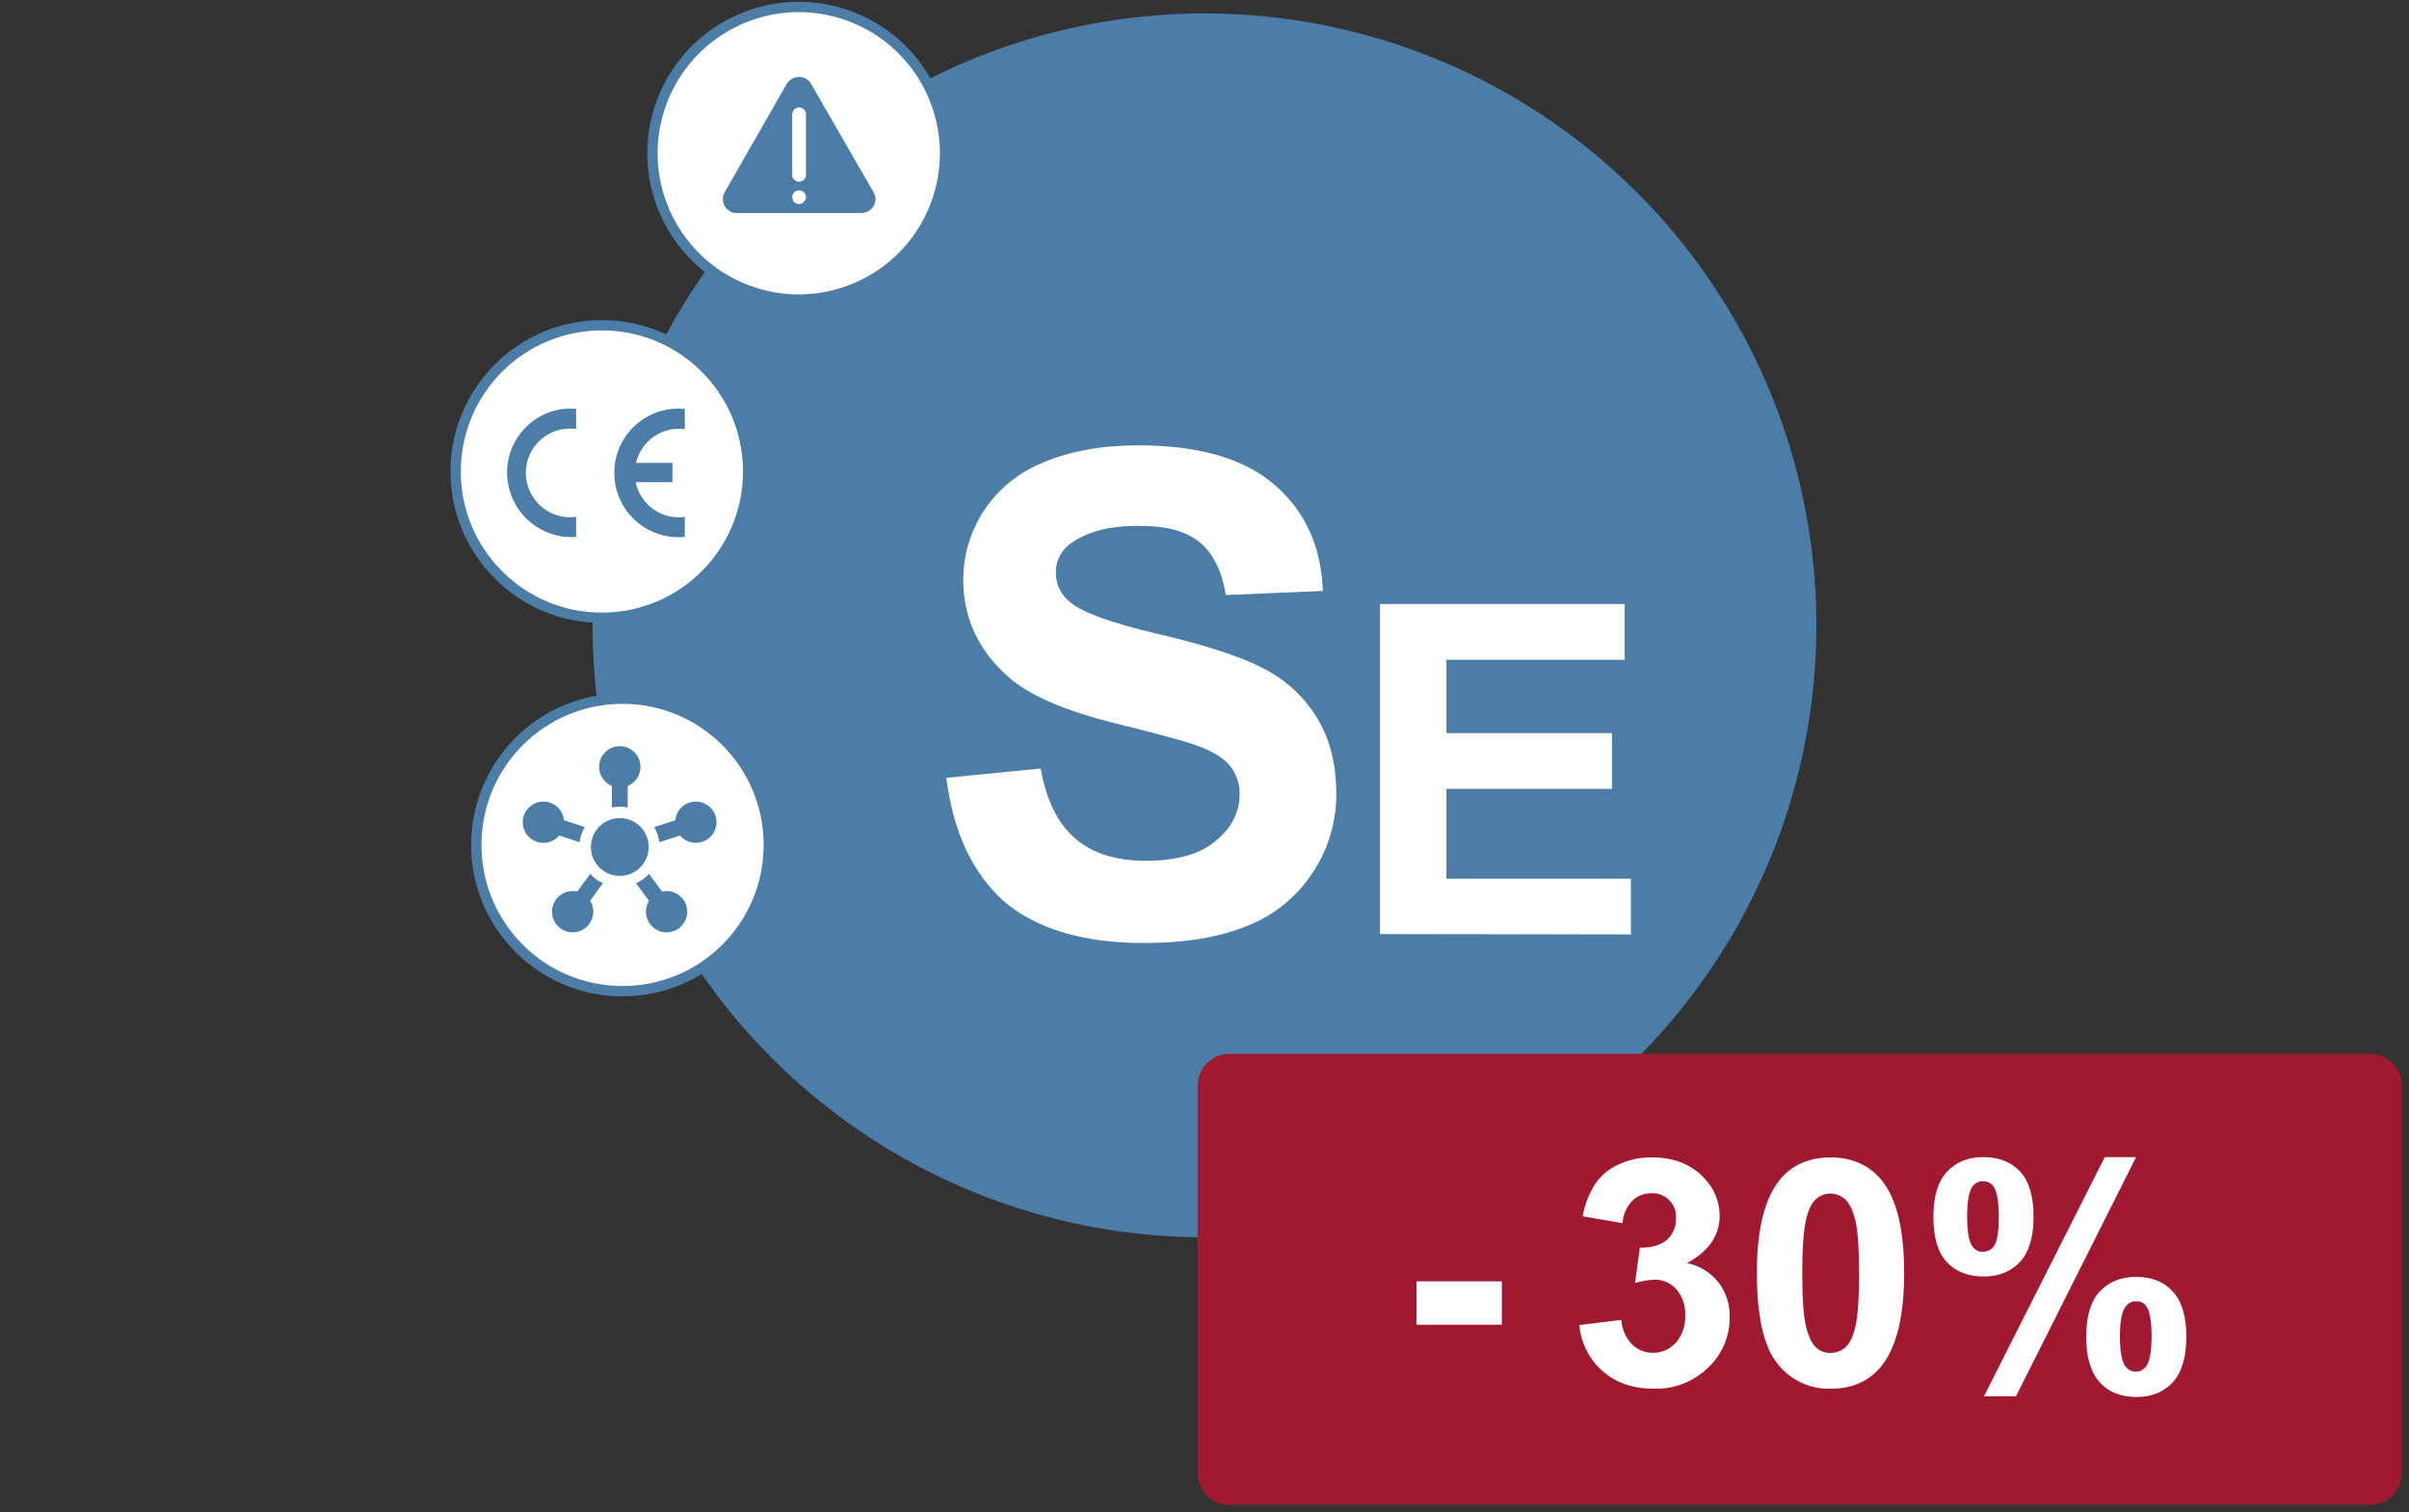
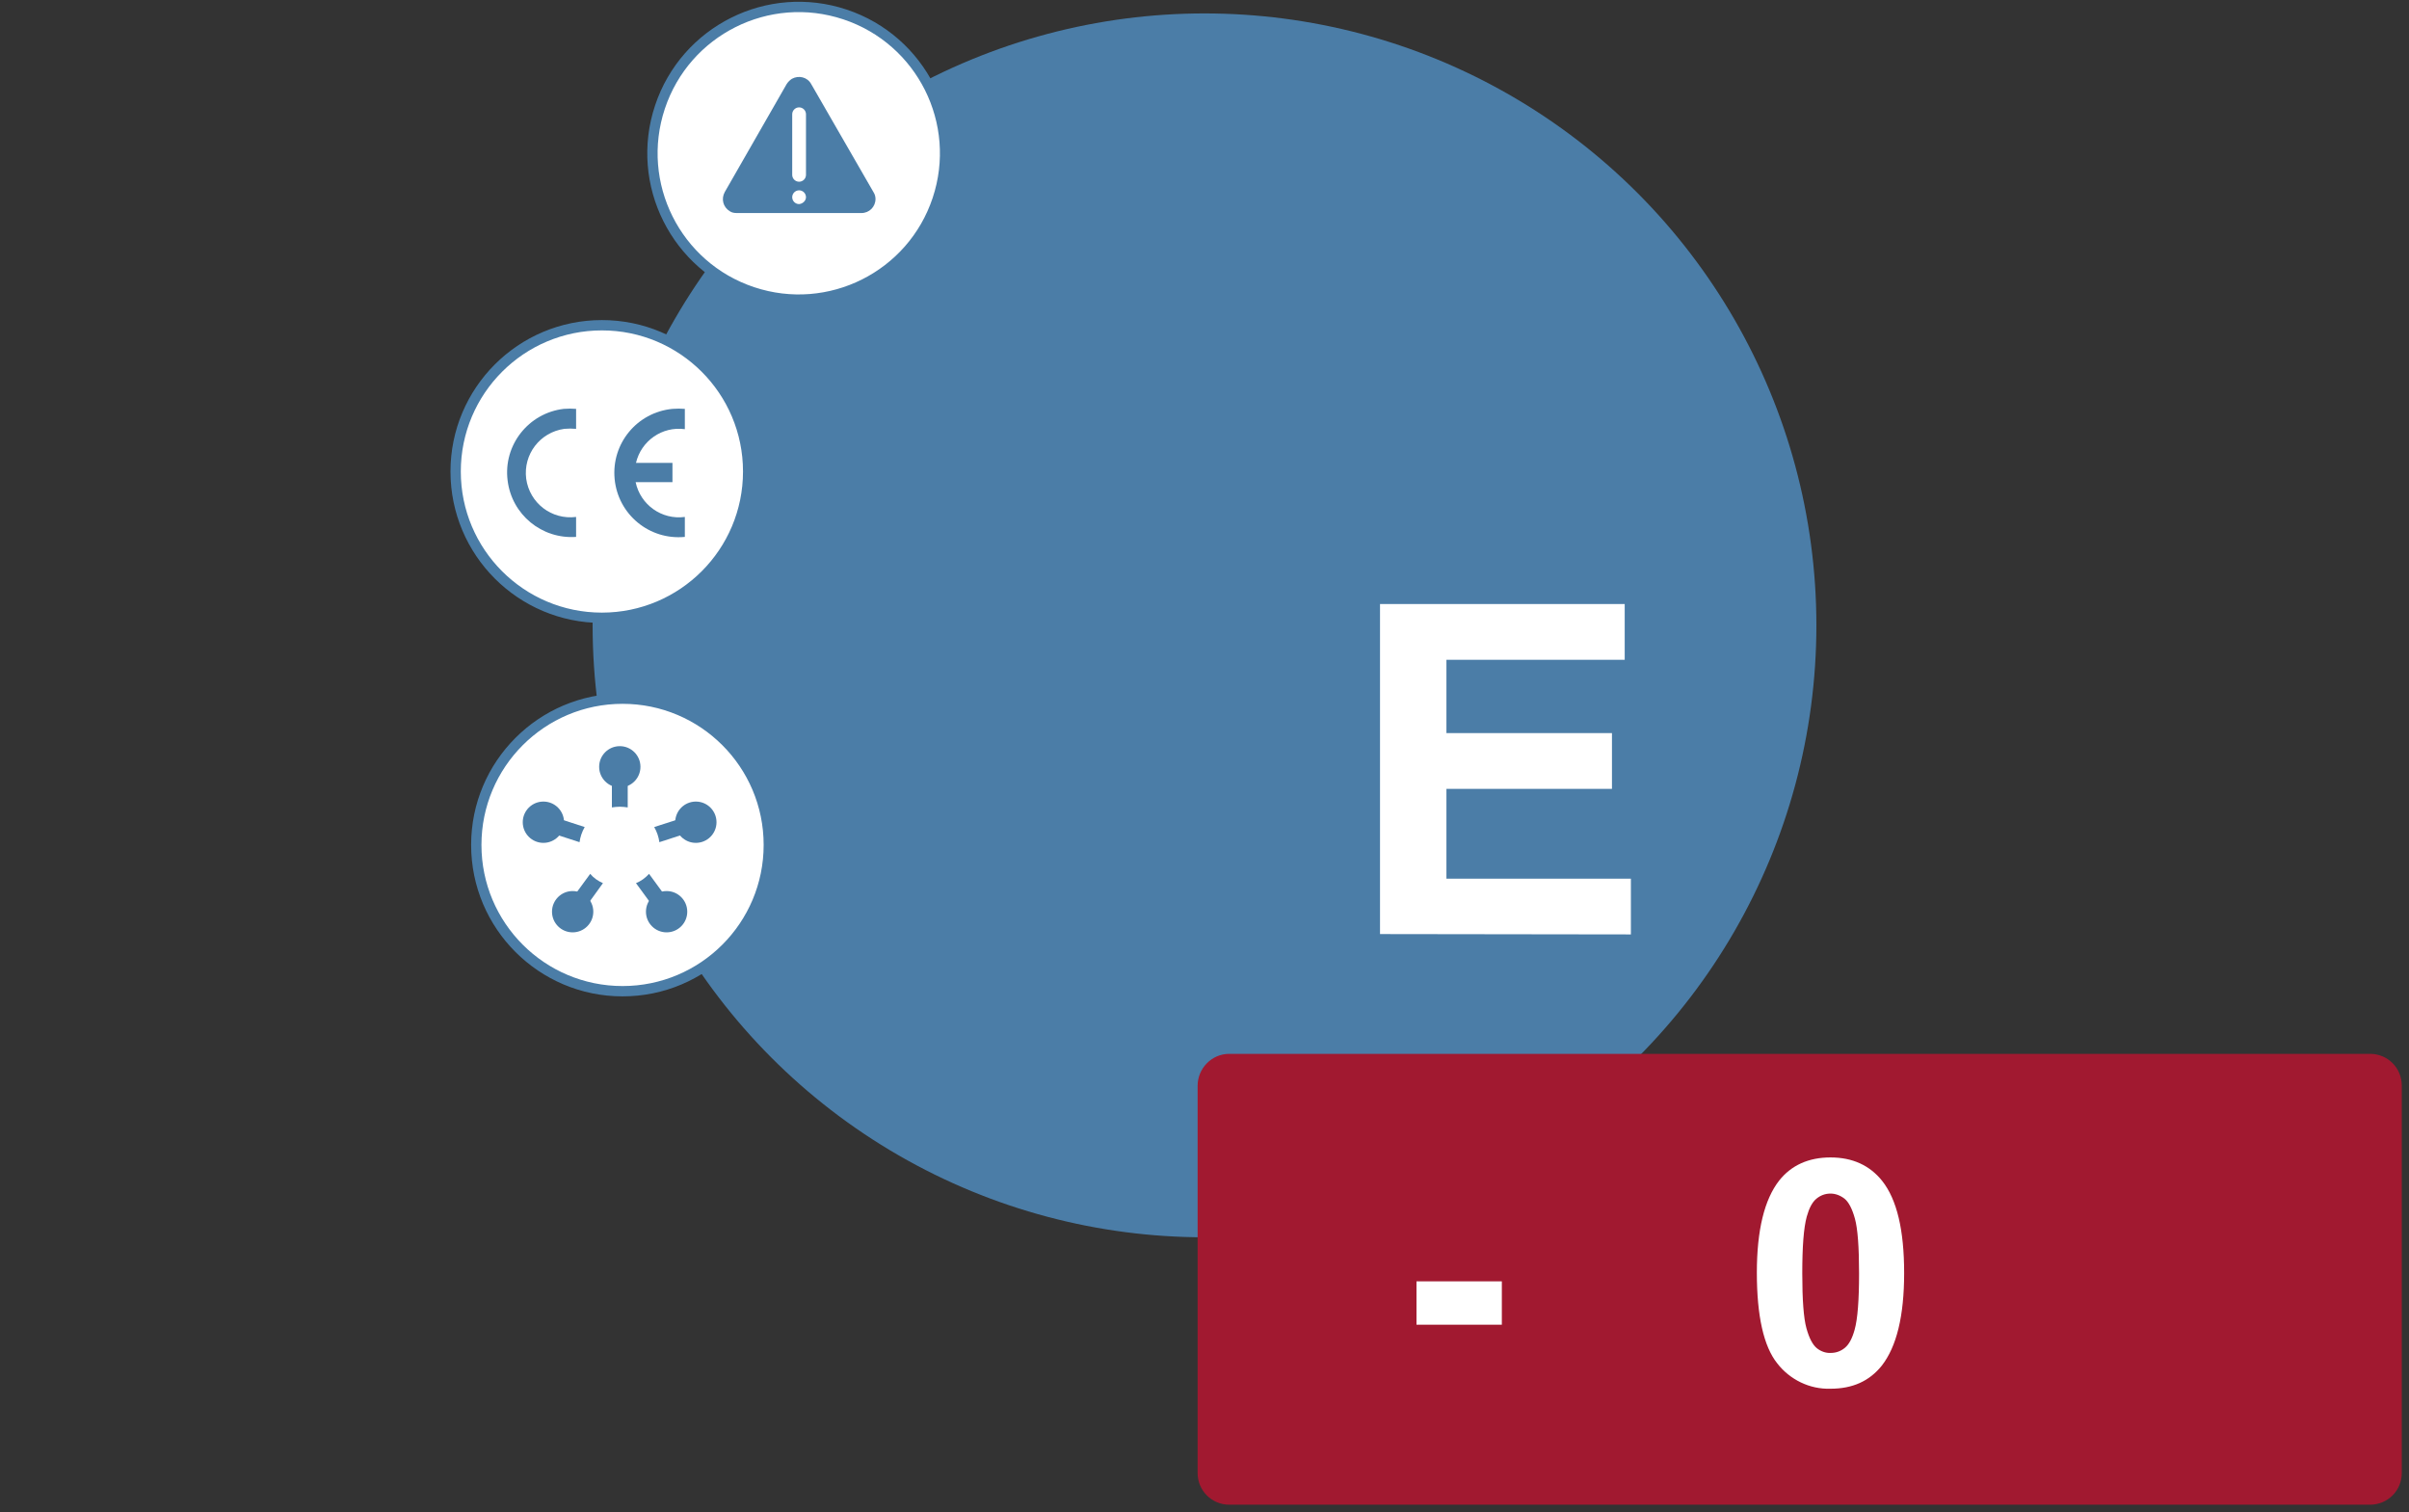
<svg xmlns="http://www.w3.org/2000/svg" version="1.1" id="ab715205-b0a6-4ce1-9aba-dcf41d13aabb" x="0px" y="0px" viewBox="0 0 700 439.4" style="enable-background:new 0 0 700 439.4;" xml:space="preserve">
  <rect x="0" y="0" width="700" height="439.4" fill="#333333" stroke="none" />
  <style type="text/css">
	.st0{fill:#4B7DA7;}
	.st1{fill:#FFFFFF;}
	.st2{fill:#FFFFFF;stroke:#4B7DA7;stroke-width:3;stroke-miterlimit:10;}
	.st3{fill:#FFFFFF;stroke:#4B7DA7;stroke-width:3;stroke-miterlimit:10;}
	.st4{fill:#A11930;}
</style>
  <g>
    <g id="a22942bb-5fb6-4222-a3f0-885326e401fe">
      <g id="b76e8251-f679-4903-9db1-1bf0edba9f1b">
        <circle class="st0" cx="350" cy="181.7" r="177.8" />
      </g>
-       <path class="st1" d="M275,226l27.4-2.7c1.6,9.2,5,16,10,20.3s11.8,6.5,20.4,6.5c9.1,0,15.9-1.9,20.5-5.8c4.6-3.8,6.9-8.3,6.9-13.5    c0.1-3.1-1-6.1-2.9-8.4s-5.3-4.3-10.1-6c-3.3-1.1-10.8-3.2-22.6-6.1c-15.1-3.7-25.7-8.3-31.8-13.8c-8.6-7.7-12.9-17-12.9-28.1    c0-7.1,2.1-14.1,6-20c4.2-6.4,10.3-11.3,17.4-14.1c7.6-3.2,16.7-4.9,27.5-4.9c17.5,0,30.7,3.8,39.6,11.5s13.5,17.9,14,30.8    l-28.2,1.2c-1.2-7.2-3.8-12.3-7.8-15.5s-9.9-4.7-17.9-4.6c-8.2,0-14.6,1.7-19.2,5c-2.9,1.9-4.6,5.2-4.5,8.7c0,3.3,1.6,6.5,4.2,8.5    c3.5,3,12.2,6.1,25.9,9.3s23.9,6.6,30.4,10c6.4,3.3,11.7,8.2,15.4,14.3c3.7,6,5.6,13.4,5.6,22.2c0,8-2.3,15.8-6.7,22.5    c-4.5,7-11.1,12.5-18.9,15.6c-8.1,3.4-18.2,5.1-30.4,5.1c-17.6,0-31.2-4.1-40.7-12.2C282.5,253.5,276.9,241.6,275,226z" />
      <path class="st1" d="M401,271.4v-95.9h71.1v16.2h-51.8V213h48.1v16.2h-48.1v26.1h53.6v16.2L401,271.4z" />
    </g>
    <circle class="st2" cx="180.9" cy="245.5" r="42.5" />
-     <circle class="st0" cx="180.1" cy="246.1" r="8.4" />
    <circle class="st0" cx="180.1" cy="222.8" r="6" />
    <circle class="st0" cx="157.9" cy="238.9" r="6" />
    <circle class="st0" cx="166.4" cy="264.9" r="6" />
    <circle class="st0" cx="193.7" cy="264.9" r="6" />
    <circle class="st0" cx="202.2" cy="238.9" r="6" />
    <path class="st0" d="M180.1,234.4c0.8,0,1.6,0.1,2.3,0.2v-12h-4.6v12C178.5,234.5,179.3,234.4,180.1,234.4z" />
    <path class="st0" d="M191.6,244.7L203,241l-1.4-4.4l-11.5,3.7C190.9,241.7,191.4,243.2,191.6,244.7z" />
    <path class="st0" d="M188.6,253.9c-1.1,1.2-2.3,2.1-3.8,2.7l7.1,9.7l3.8-2.7L188.6,253.9z" />
    <path class="st0" d="M171.5,253.9l-7.1,9.7l3.8,2.7l7-9.7C173.8,256,172.5,255.1,171.5,253.9z" />
-     <path class="st0" d="M169.9,240.3l-11.4-3.7L157,241l11.4,3.7C168.6,243.2,169.1,241.7,169.9,240.3z" />
+     <path class="st0" d="M169.9,240.3l-11.4-3.7L157,241l11.4,3.7C168.6,243.2,169.1,241.7,169.9,240.3" />
    <circle class="st2" cx="174.9" cy="137" r="42.5" />
    <path id="bfcb9704-5a38-4837-99c8-7a515722db9d" class="st0" d="M167.4,150.2c-7.1,0.9-13.5-4-14.5-11.1c-0.9-7.1,4-13.5,11.1-14.5   c1.1-0.1,2.2-0.1,3.4,0v-5.8c-1.2-0.1-2.4-0.1-3.6,0c-10.2,1.2-17.6,10.5-16.3,20.8c1.2,9.9,9.9,17.1,19.9,16.4L167.4,150.2   L167.4,150.2z" />
    <path class="st0" d="M199,124.7v-5.9c-1.2-0.1-2.4-0.1-3.6,0c-10.3,1-17.8,10.1-16.8,20.4S188.7,157,199,156v-5.8   c-6.7,0.9-12.9-3.5-14.3-10.1h10.7v-5.6h-10.6C186.3,128.1,192.4,123.8,199,124.7z" />
    <ellipse transform="matrix(0.316 -0.949 0.949 0.316 116.403 250.799)" class="st3" cx="232.2" cy="44.6" rx="42.5" ry="42.5" />
    <path class="st0" d="M253.8,55.8l-18.1-31.4c-1.1-2-3.6-2.6-5.6-1.5c-0.6,0.4-1.1,0.9-1.5,1.5l-18,31.4c-1.1,2-0.5,4.4,1.5,5.6   c0.6,0.4,1.3,0.5,2,0.5h36.2c2.3,0,4.1-1.8,4.1-4.1C254.4,57.1,254.2,56.4,253.8,55.8z M232.2,59.3c-1.1,0-2-0.9-2-2s0.9-2,2-2   s2,0.9,2,2C234.2,58.3,233.3,59.2,232.2,59.3L232.2,59.3z M234.2,50.8c0,1.1-0.9,2-2,2s-2-0.9-2-2V33.2c0-1.1,0.9-2,2-2s2,0.9,2,2   V50.8z" />
    <path class="st4" d="M357.2,306.2h331.5c5.1,0,9.2,4.1,9.2,9.2V428c0,5.1-4.1,9.2-9.2,9.2H357.2c-5.1,0-9.2-4.1-9.2-9.2V315.5   C348,310.4,352.1,306.2,357.2,306.2z" />
-     <path class="st1" d="M561.8,353.6c0-5.9,1.3-10.3,3.9-13.1s6.1-4.3,10.5-4.3c4.6,0,8.2,1.4,10.8,4.2s3.9,7.2,3.9,13.1   s-1.3,10.3-3.9,13.1s-6.1,4.3-10.5,4.3c-4.6,0-8.2-1.4-10.8-4.2S561.8,359.5,561.8,353.6z M571.6,353.5c0,4.3,0.5,7.2,1.5,8.6   c0.7,1,1.8,1.7,3.1,1.6c1.3,0,2.5-0.6,3.2-1.6c1-1.5,1.4-4.3,1.4-8.6s-0.5-7.1-1.4-8.6c-0.7-1.1-1.9-1.7-3.2-1.7   c-1.2,0-2.4,0.6-3.1,1.6C572.1,346.3,571.6,349.2,571.6,353.5L571.6,353.5z M585.8,405.7h-9.3l35.1-69.5h9.1L585.8,405.7z    M606.2,388.4c0-5.9,1.3-10.3,3.9-13.1s6.1-4.3,10.6-4.3s8.1,1.4,10.7,4.3c2.6,2.8,3.9,7.2,3.9,13.1c0,5.9-1.3,10.3-3.9,13.2   c-2.6,2.8-6.1,4.3-10.5,4.3c-4.6,0-8.2-1.4-10.8-4.3S606.2,394.3,606.2,388.4L606.2,388.4z M616,388.3c0,4.3,0.5,7.1,1.5,8.6   c1.2,1.7,3.5,2.2,5.2,1c0.4-0.3,0.7-0.6,1-1c1-1.5,1.5-4.3,1.5-8.6s-0.5-7.2-1.4-8.6c-0.7-1.1-1.9-1.7-3.1-1.6   c-1.2-0.1-2.4,0.6-3.1,1.6C616.5,381.2,616,384.1,616,388.3L616,388.3z" />
    <path class="st1" d="M411.6,384.9v-12.6h24.8v12.6H411.6z" />
-     <path class="st1" d="M458.9,385l12.2-1.5c0.2,2.7,1.3,5.2,3.1,7.1c3.5,3.4,9.2,3.3,12.6-0.3c0.1-0.1,0.1-0.1,0.2-0.2   c1.9-2.2,2.8-5.1,2.7-8c0.1-2.7-0.8-5.4-2.6-7.5c-1.6-1.8-3.9-2.8-6.2-2.8c-2,0.1-3.9,0.4-5.8,1l1.4-10.3c3.4,0.1,6-0.7,7.8-2.2   c1.8-1.6,2.8-3.9,2.7-6.3c0.3-3.7-2.5-7-6.3-7.3c-0.3,0-0.6,0-0.9,0c-2.1,0-4.1,0.8-5.5,2.2c-1.7,1.8-2.7,4.1-2.8,6.5l-11.6-2   c0.6-3.4,1.8-6.6,3.7-9.5c1.7-2.5,4.1-4.4,6.8-5.6c3.1-1.4,6.4-2.1,9.8-2c6.2,0,11.2,2,14.9,5.9c2.9,2.9,4.6,6.9,4.6,11   c0,5.8-3.2,10.4-9.5,13.8c3.5,0.7,6.7,2.6,9,5.4c2.3,2.9,3.5,6.5,3.4,10.2c0.1,5.6-2.2,11-6.3,14.8c-4.2,4.1-9.9,6.3-15.8,6.1   c-6,0-10.9-1.7-14.8-5.1C461.8,395,459.4,390.2,458.9,385z" />
    <path class="st1" d="M531.9,336.3c6.4,0,11.4,2.3,15,6.8c4.3,5.4,6.4,14.3,6.4,26.8s-2.2,21.4-6.5,26.9c-3.6,4.5-8.5,6.7-14.9,6.7   c-6,0.2-11.8-2.6-15.5-7.4c-3.9-4.9-5.9-13.7-5.9-26.3c0-12.4,2.2-21.3,6.5-26.8C520.5,338.6,525.5,336.3,531.9,336.3z    M531.9,346.8c-1.5,0-2.9,0.5-4.1,1.5c-1.2,1-2.1,2.7-2.8,5.2c-0.9,3.3-1.3,8.8-1.3,16.5s0.4,13,1.2,15.9s1.8,4.8,3,5.8   c1.1,0.9,2.6,1.5,4.1,1.4c1.5,0,2.9-0.5,4.1-1.5c1.2-1,2.1-2.7,2.8-5.2c0.9-3.2,1.3-8.7,1.3-16.4s-0.4-13-1.2-15.9s-1.8-4.8-3-5.8   C534.7,347.3,533.3,346.8,531.9,346.8L531.9,346.8z" />
  </g>
</svg>